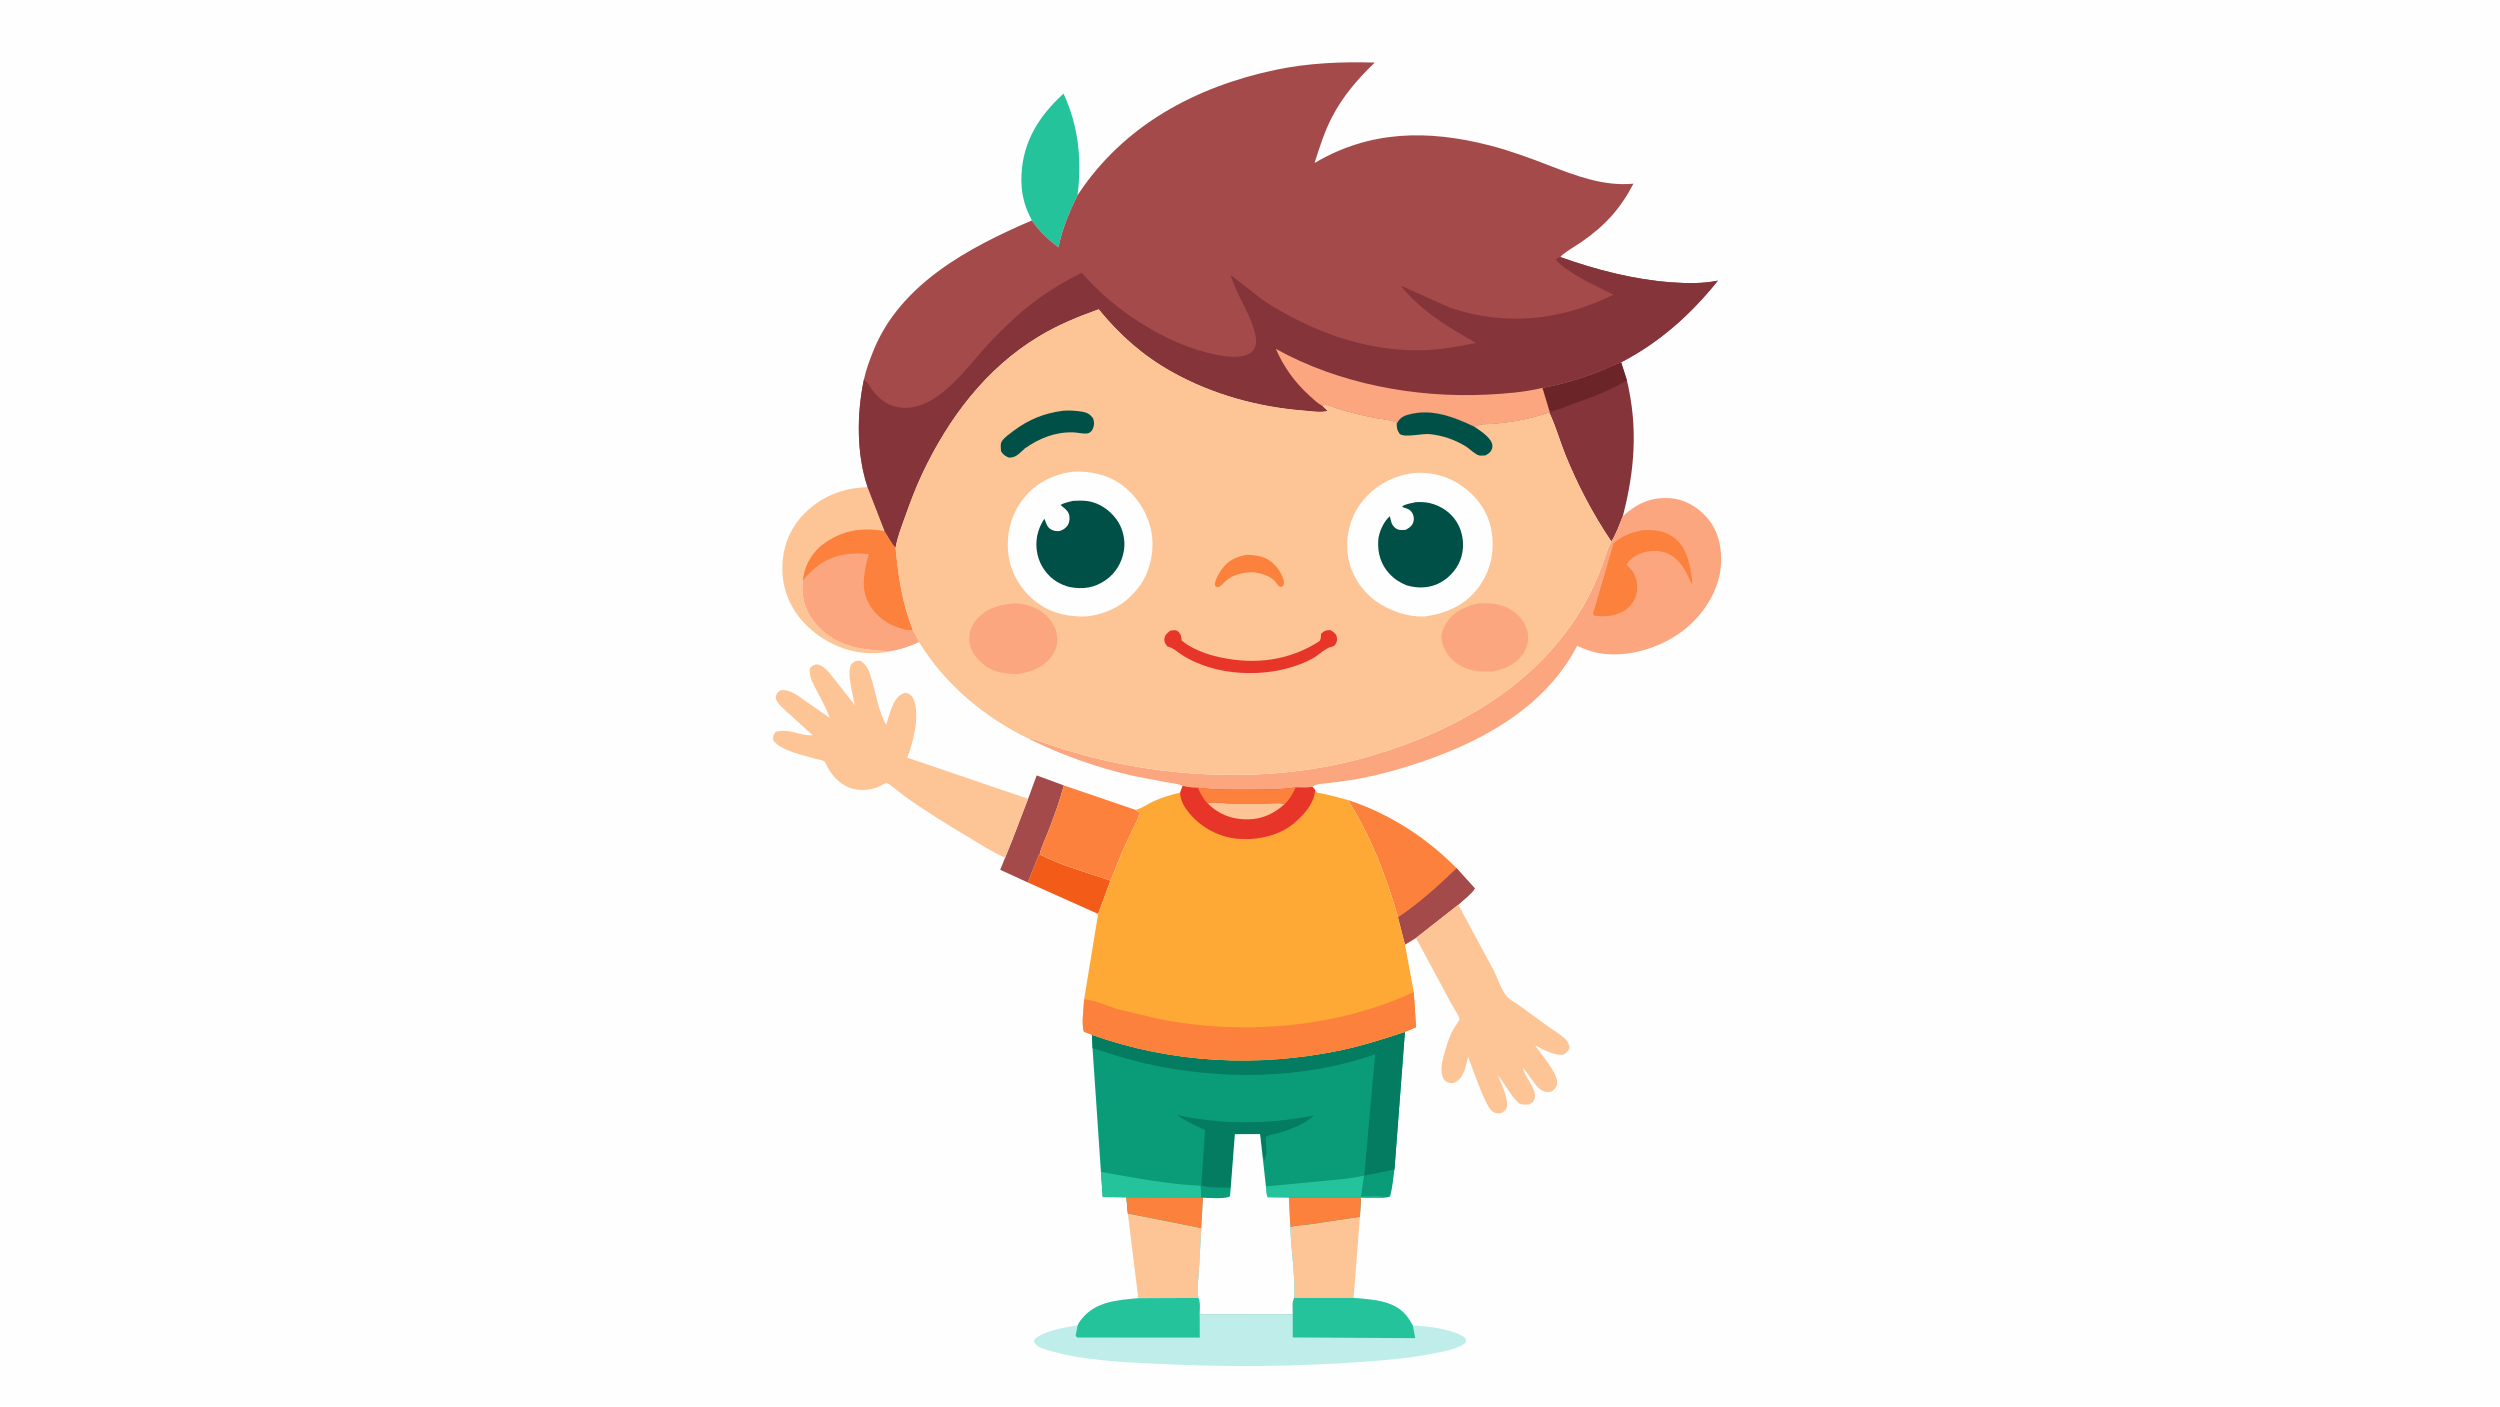
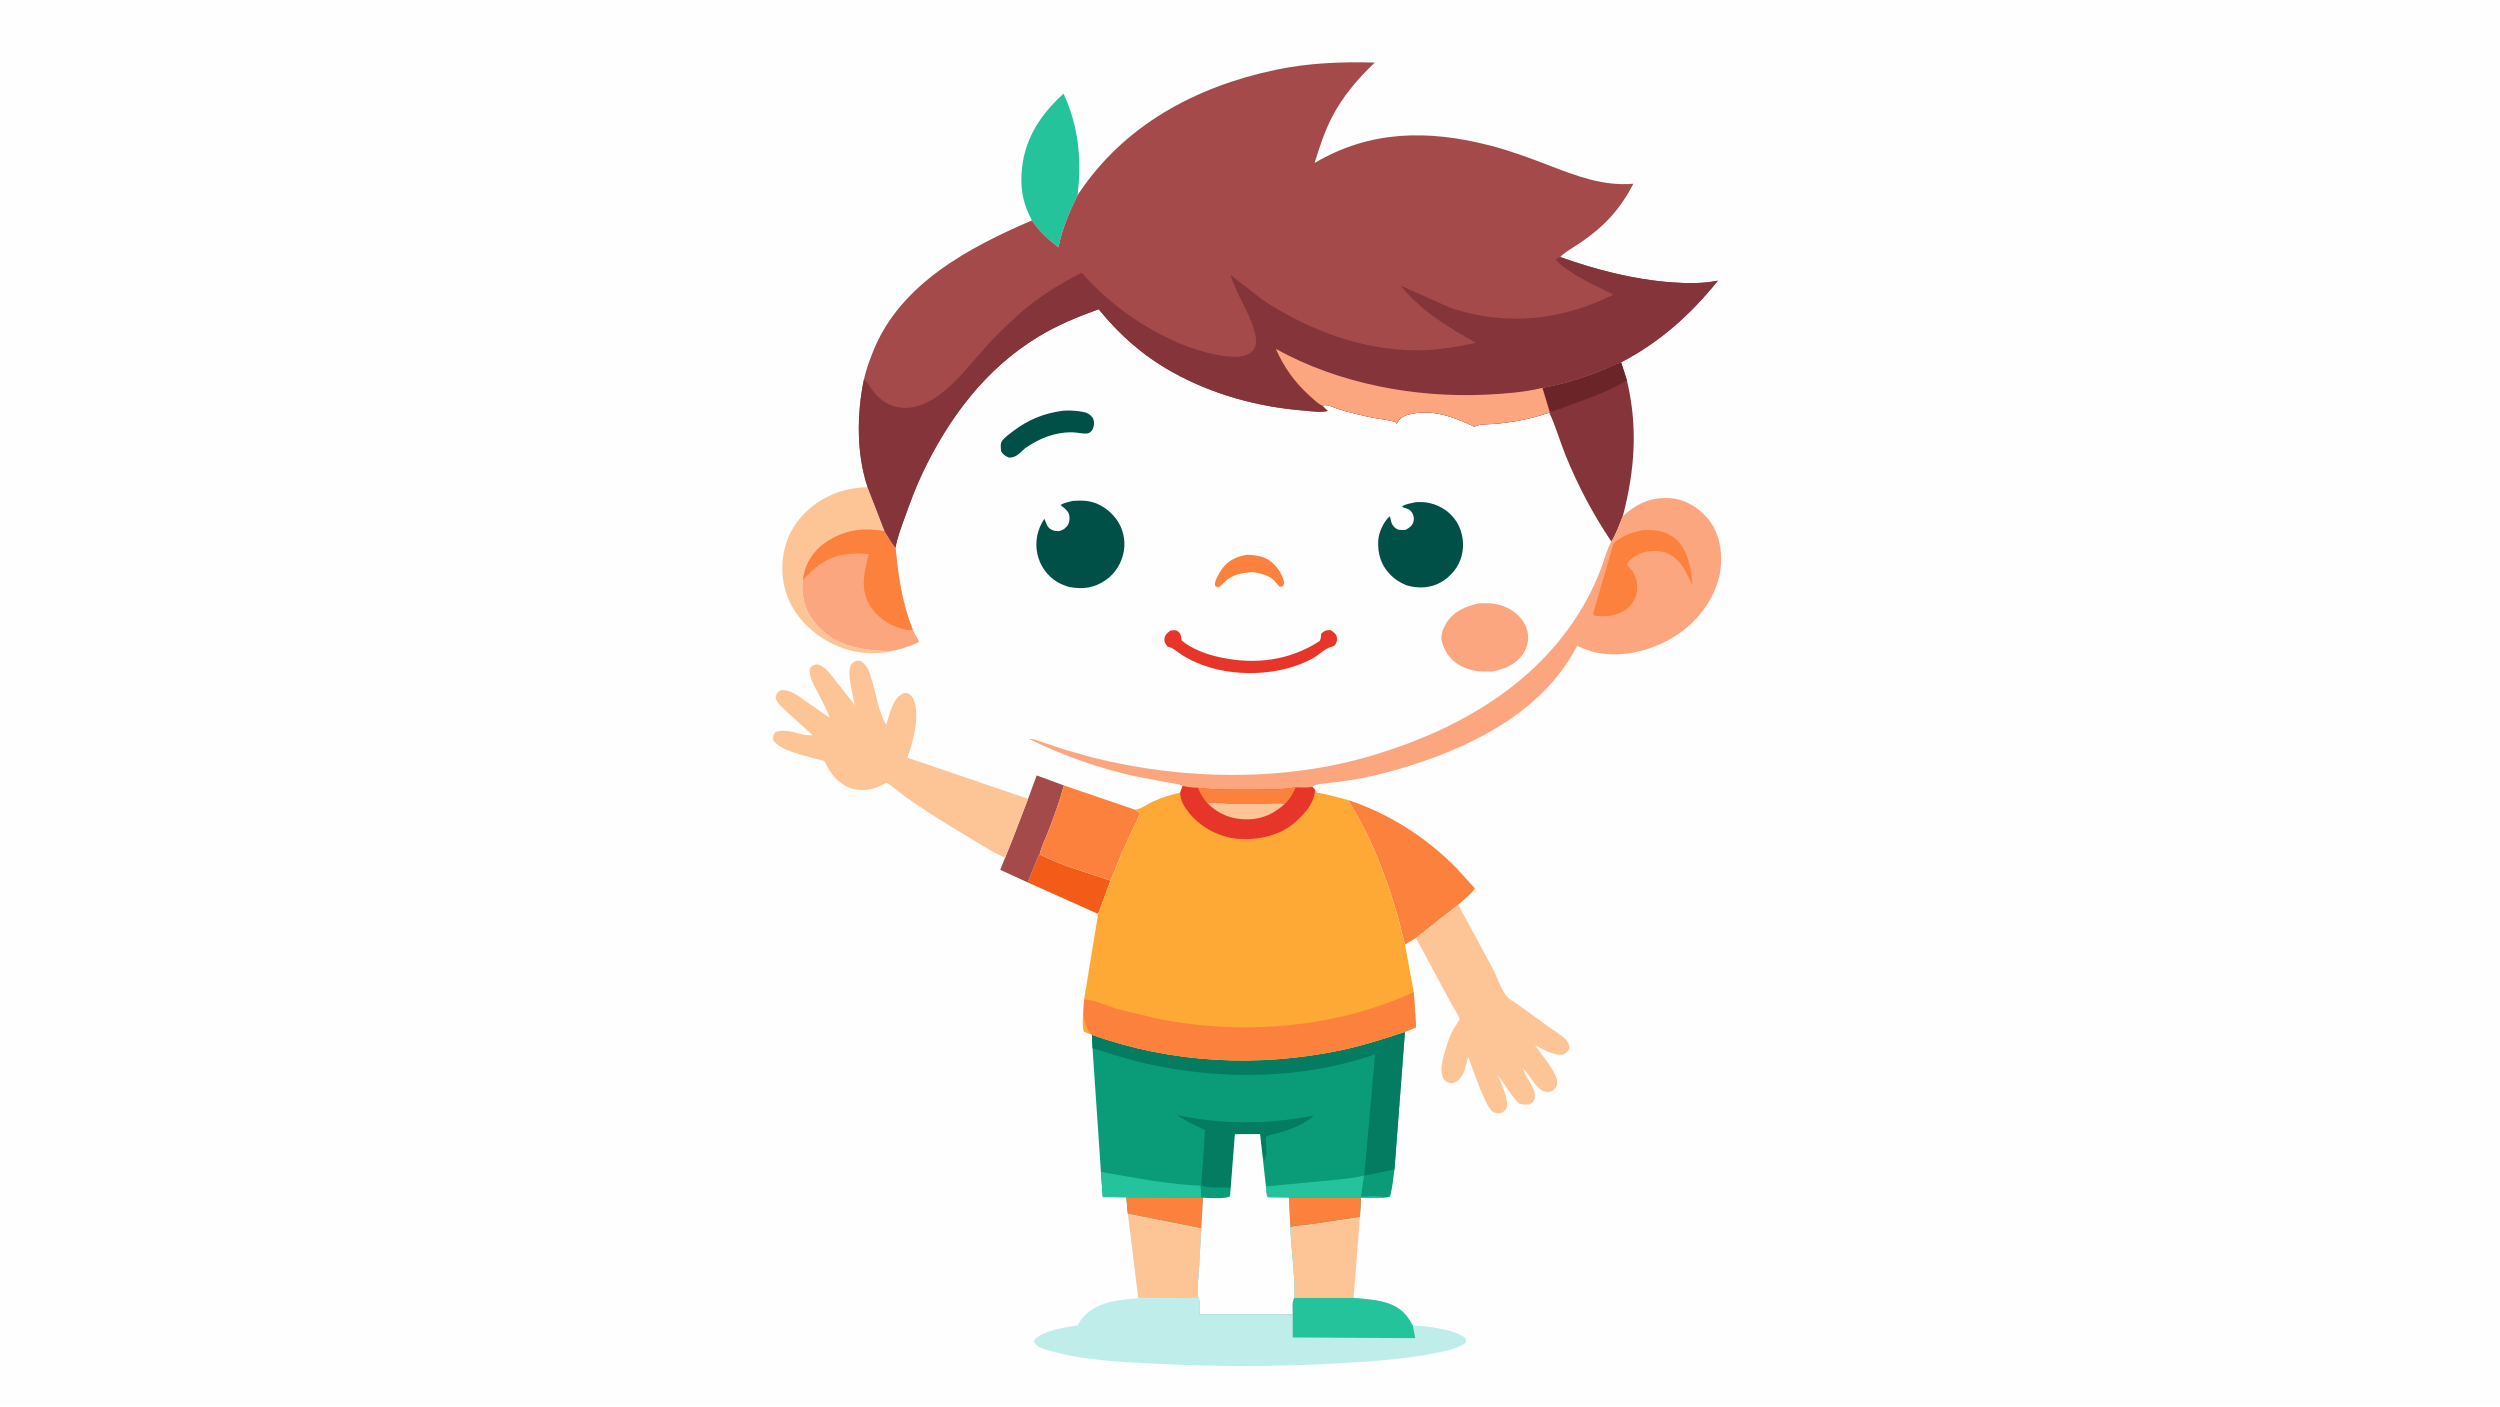
<svg xmlns="http://www.w3.org/2000/svg" version="1.1" style="display: block;" viewBox="0 0 2048 1152" width="1820" height="1024">
  <path transform="translate(0,0)" fill="rgb(254,254,254)" d="M -0 -0 L 2048 0 L 2048 1152 L -0 1152 L -0 -0 z" />
  <path transform="translate(0,0)" fill="rgb(243,92,24)" d="M 851.225 699.709 L 851.695 699.78 C 869.938 709.15 890.364 714.522 909.66 721.249 L 899.578 748.563 L 841.904 722.738 L 851.225 699.709 z" />
  <path transform="translate(0,0)" fill="rgb(164,74,75)" d="M 842.198 654.253 L 849.235 635.078 L 871.541 643.294 C 868.064 656.247 863.389 668.86 858.586 681.375 C 856.364 687.164 852.917 693.76 851.695 699.78 L 851.225 699.709 L 841.904 722.738 L 819.367 712.402 L 823.406 702.46 L 828.997 688.564 L 842.198 654.253 z" />
  <path transform="translate(0,0)" fill="rgb(253,196,150)" d="M 1057.05 1005.14 C 1061.1 1003.58 1067.91 1003.5 1072.36 1002.87 L 1114.06 996.637 L 1108.87 1063.09 L 1060.23 1063.04 C 1061.19 1044.14 1057.56 1024.17 1057.05 1005.14 z" />
  <path transform="translate(0,0)" fill="rgb(253,196,150)" d="M 923.922 993.93 L 984.084 1005.86 L 981.958 1043.6 C 981.603 1049.2 980.052 1057.81 981.706 1063.12 L 932.461 1063.35 L 923.922 993.93 z" />
  <path transform="translate(0,0)" fill="rgb(253,196,150)" d="M 710.758 398.954 L 724.764 435.017 C 707.277 431.683 691.308 433.931 676.39 444.133 C 666.457 450.926 660.134 460.646 658.1 472.481 L 657.688 475.261 C 656.118 487.808 659.145 499.089 666.911 509.211 C 677.067 522.447 692.898 529.66 709.168 531.662 C 716.319 532.542 723.981 533.665 731.168 533.015 C 726.94 534.301 721.845 534.737 717.433 534.909 C 696.736 535.72 677.144 527.494 662.065 513.489 C 649.156 501.499 641.454 485.386 640.936 467.707 C 640.429 450.371 645.89 434.25 657.999 421.523 C 672.088 406.715 690.559 399.396 710.758 398.954 z" />
  <path transform="translate(0,0)" fill="rgb(251,129,61)" d="M 871.541 643.294 L 929.952 663.221 L 933.269 665.5 C 932.896 670.123 930.631 673.503 928.684 677.591 L 920.066 695.797 L 909.66 721.249 C 890.364 714.522 869.938 709.15 851.695 699.78 C 852.917 693.76 856.364 687.164 858.586 681.375 C 863.389 668.86 868.064 656.247 871.541 643.294 z" />
  <path transform="translate(0,0)" fill="rgb(37,195,156)" d="M 845.354 180.404 C 838.629 168.147 836.133 156.568 836.814 142.688 C 838.157 115.318 851.5 94.471 871.251 76.582 C 883.544 103.063 886.397 131.087 882.699 159.844 C 875.848 173.944 870.233 186.998 867.101 202.459 C 858.895 196.259 851.032 189.056 845.354 180.404 z" />
  <path transform="translate(0,0)" fill="rgb(251,129,61)" d="M 1104.21 655.224 C 1137.74 666.185 1168.6 685.992 1193.26 711.133 L 1208.26 727.683 C 1205.22 732.409 1198.81 737.141 1194.61 741.008 L 1159.95 768.207 L 1150.97 773.705 L 1145.26 751.311 C 1135.65 717.619 1123.03 684.915 1104.21 655.224 z" />
-   <path transform="translate(0,0)" fill="rgb(164,74,75)" d="M 1145.26 751.311 C 1162.87 739.517 1178.01 725.74 1193.26 711.133 L 1208.26 727.683 C 1205.22 732.409 1198.81 737.141 1194.61 741.008 L 1159.95 768.207 L 1150.97 773.705 L 1145.26 751.311 z" />
  <path transform="translate(0,0)" fill="rgb(133,52,58)" d="M 1263.51 317.632 C 1278.3 314.957 1293.56 310.446 1307.61 305.109 C 1314.25 302.589 1320.54 299.169 1327.27 296.905 L 1328.03 296.654 L 1332.77 311.481 C 1341.86 349.787 1339.27 384.9 1329.45 422.624 C 1326.6 429.399 1324.02 437.354 1320.03 443.491 C 1305.05 421.278 1292.48 397.461 1282.42 372.621 C 1277.79 361.211 1274.45 348.856 1269.13 337.839 L 1269.4 337.16 L 1263.51 317.632 z" />
  <path transform="translate(0,0)" fill="rgb(107,37,41)" d="M 1263.51 317.632 C 1278.3 314.957 1293.56 310.446 1307.61 305.109 C 1314.25 302.589 1320.54 299.169 1327.27 296.905 L 1328.03 296.654 L 1332.77 311.481 C 1317.97 320.431 1301.22 326.251 1284.98 332.069 C 1280.37 333.721 1274.22 336.73 1269.4 337.16 L 1263.51 317.632 z" />
  <path transform="translate(0,0)" fill="rgb(252,166,127)" d="M 657.688 475.261 L 658.1 472.481 C 660.134 460.646 666.457 450.926 676.39 444.133 C 691.308 433.931 707.277 431.683 724.764 435.017 C 727.572 439.52 730.225 444.413 733.615 448.498 C 735.915 472.4 738.828 493.473 747.796 515.99 C 749.624 519.196 751.71 522.416 752.914 525.916 C 745.749 528.986 738.911 531.717 731.168 533.015 C 723.981 533.665 716.319 532.542 709.168 531.662 C 692.898 529.66 677.067 522.447 666.911 509.211 C 659.145 499.089 656.118 487.808 657.688 475.261 z" />
  <path transform="translate(0,0)" fill="rgb(251,129,61)" d="M 657.688 475.261 L 658.1 472.481 C 660.134 460.646 666.457 450.926 676.39 444.133 C 691.308 433.931 707.277 431.683 724.764 435.017 C 727.572 439.52 730.225 444.413 733.615 448.498 C 735.915 472.4 738.828 493.473 747.796 515.99 C 744.908 516.298 742.443 515.865 739.638 515.154 C 728.289 512.278 718.178 505.449 712.249 495.209 C 704.423 481.692 708.036 467.809 711.729 453.721 C 706.861 453.361 702.08 453.081 697.204 453.484 C 679.745 454.927 668.709 462.197 657.688 475.261 z" />
  <path transform="translate(0,0)" fill="rgb(253,196,150)" d="M 1194.61 741.008 L 1223.2 794.013 C 1226.42 800.251 1230.41 812.482 1235.3 817.153 C 1237.83 819.558 1241.54 821.364 1244.41 823.436 L 1269.77 841.836 C 1273.95 844.855 1279.18 847.804 1282.77 851.494 C 1284.67 853.45 1285.53 855.825 1285.83 858.5 C 1284.07 861.533 1283.51 862.094 1280.5 863.905 C 1272.35 864.452 1264.71 859.777 1257.58 856.274 C 1262.1 863.145 1277.34 880.119 1275.56 888.052 C 1275.13 889.99 1273.57 892.398 1271.85 893.467 C 1270.09 894.564 1266.88 894.685 1264.97 893.962 C 1257.55 891.162 1253.33 880.174 1247.51 874.834 C 1249.32 883.238 1261.54 893.966 1256.02 902.255 C 1255.35 903.262 1253.55 904.027 1252.5 904.673 C 1248.74 904.679 1245.81 905.377 1242.95 902.412 C 1236.76 895.976 1232.61 887.611 1226.98 880.653 C 1229.61 887.338 1236.82 901.378 1233.96 908.071 C 1233.32 909.563 1231.08 911.205 1229.55 911.676 C 1227.27 912.377 1224.66 911.613 1222.68 910.403 C 1216.99 906.917 1205.89 873.604 1202.64 865.506 C 1200.99 872.311 1199.63 881.59 1193.31 885.734 C 1191.13 887.16 1189.51 887.375 1186.92 886.79 C 1185.29 886.424 1183.54 885.245 1182.69 883.797 C 1178.61 876.846 1182.3 866 1184.4 858.799 C 1186.03 853.22 1187.86 847.892 1190.72 842.805 C 1191.37 841.638 1195.7 835.53 1195.68 834.784 C 1195.63 832.686 1190.44 824.867 1189.22 822.639 L 1159.95 768.207 L 1194.61 741.008 z" />
  <path transform="translate(0,0)" fill="rgb(253,196,150)" d="M 823.406 702.46 C 812.712 697.92 802.352 691.014 792.385 685.041 C 774.98 674.609 757.578 664.026 741.118 652.133 C 738.844 650.49 728.08 641.41 726.206 641.262 C 725.391 641.198 720.852 643.893 719.542 644.443 C 713.287 647.073 705.441 647.72 698.859 646.069 C 689.497 643.722 682.693 636.766 678.08 628.646 C 677.511 627.644 676.013 624.079 675.243 623.493 C 674.04 622.578 669.402 621.839 667.78 621.368 C 658.577 618.697 638.274 614.46 633.309 605.944 C 633.273 602.572 633.425 602.279 635.357 599.5 C 646.016 595.94 655.672 603.116 665.752 602.118 L 643.824 582.25 C 640.475 579.062 636.758 576.039 635.328 571.5 C 636.186 567.982 636.191 567.58 639.302 565.362 C 647.52 564.131 655.082 570.83 661.52 575.304 L 679.757 587.931 C 677.07 580.728 673.426 573.863 669.87 567.064 C 666.499 560.618 662.75 555.03 663.393 547.5 C 665.505 544.913 665.737 544.863 669 544.081 C 675.368 544.931 679.767 551.58 683.524 556.212 L 700.239 577.469 C 698.943 569.371 693.165 550.677 697.5 543.853 C 700.594 541.317 700.749 540.967 704.968 541.263 C 711.15 545.157 712.506 551.242 714.476 557.875 C 718.022 569.817 719.742 582.736 725.944 593.681 C 728.379 586.393 731.236 572.633 738.263 568.799 C 740.017 567.842 741.235 567.005 743.264 567.693 C 745.138 568.329 747.296 570.225 748.128 572.035 C 754.121 585.072 748.105 607.944 743.229 620.506 L 842.198 654.253 L 828.997 688.564 L 823.406 702.46 z" />
  <path transform="translate(0,0)" fill="rgb(191,238,234)" d="M 1060.23 1063.04 L 1108.87 1063.09 C 1123.81 1064.53 1141.65 1064.81 1151.99 1077.48 C 1154.1 1080.06 1155.84 1082.88 1157.42 1085.8 C 1167.99 1085.81 1192.13 1089.04 1200.18 1095.86 C 1201.07 1096.61 1200.84 1098.35 1200.93 1099.5 C 1199.97 1100.33 1198.96 1101.12 1197.85 1101.75 C 1191.16 1105.52 1182.97 1106.89 1175.5 1108.39 C 1157.63 1112 1139.54 1113.79 1121.38 1115.15 C 1063.38 1119.51 1005.86 1119.96 947.767 1117.09 C 918.109 1115.63 886.147 1114.33 857.613 1105.75 C 853.515 1104.52 849.081 1102.95 846.923 1099 L 847.779 1096.78 C 855.613 1089.78 872.464 1087.23 882.768 1085.6 C 883.642 1083.93 884.577 1082.28 885.742 1080.8 C 897.434 1065.94 915.159 1065.01 932.461 1063.35 L 981.706 1063.12 C 983.681 1066.55 982.82 1072.66 982.784 1076.61 L 1058.99 1076.57 C 1059 1072.47 1058.12 1066.46 1060.23 1063.04 z" />
  <path transform="translate(0,0)" fill="rgb(37,195,156)" d="M 1060.23 1063.04 L 1108.87 1063.09 C 1123.81 1064.53 1141.65 1064.81 1151.99 1077.48 C 1154.1 1080.06 1155.84 1082.88 1157.42 1085.8 L 1159.38 1096.09 L 1059.02 1095.51 L 1058.99 1076.57 C 1059 1072.47 1058.12 1066.46 1060.23 1063.04 z" />
-   <path transform="translate(0,0)" fill="rgb(37,195,156)" d="M 932.461 1063.35 L 981.706 1063.12 C 983.681 1066.55 982.82 1072.66 982.784 1076.61 L 982.857 1095.62 L 882.345 1095.58 L 881.158 1094 L 882.768 1085.6 C 883.642 1083.93 884.577 1082.28 885.742 1080.8 C 897.434 1065.94 915.159 1065.01 932.461 1063.35 z" />
  <path transform="translate(0,0)" fill="rgb(252,166,127)" d="M 1329.45 422.624 C 1340.96 412.359 1352.22 406.975 1368 407.961 C 1380.05 408.713 1390.56 415.049 1398.43 423.946 C 1407.8 434.555 1410.91 449.562 1409.79 463.354 C 1408.2 482.951 1396.59 501.63 1381.72 514.102 C 1363.95 529.005 1338.37 537.747 1315.21 535.605 C 1306.76 534.822 1299.65 532.465 1292.04 528.911 C 1264.82 581.386 1209.59 609.854 1155.51 626.971 C 1100.38 644.419 1078.51 639.584 1075.14 644.457 C 1070.85 645.264 1065.96 644.818 1061.59 644.815 C 1048.94 646.871 1035.29 646.649 1022.47 646.685 C 1008.95 646.722 994.691 646.962 981.297 645.078 C 976.906 645.149 973.134 644.597 968.862 643.6 C 964.943 641.881 959.662 641.432 955.453 640.647 L 928.835 635.598 C 899.337 628.858 870.183 618.659 843.078 605.229 C 846.144 604.77 849.625 606.458 852.531 607.44 L 871.462 613.756 L 894.571 620.307 C 969.044 638.998 1051.7 640.652 1125.57 618.324 C 1195.47 597.197 1260.84 559.747 1298.02 494.5 C 1303.6 484.705 1308.49 473.928 1312.39 463.343 C 1314.72 457.008 1316.41 450.068 1319.66 444.143 L 1320.03 443.491 C 1324.02 437.354 1326.6 429.399 1329.45 422.624 z" />
  <path transform="translate(0,0)" fill="rgb(251,129,61)" d="M 1345.58 434.173 C 1355.58 433.765 1363.74 434.298 1371.98 440.852 C 1383.17 449.747 1385.26 466.238 1386.55 479.433 C 1381.5 469.376 1377.69 458.815 1366.79 453.582 C 1360.05 450.344 1351.48 450.524 1344.5 453.021 C 1340.07 454.605 1334.56 458.185 1332.51 462.5 L 1337.42 467.676 L 1339.35 471.708 C 1341.29 475.875 1341.55 481.072 1340.77 485.581 C 1339.82 491.025 1336.19 496.246 1331.69 499.389 C 1324.37 504.504 1314.6 505.591 1306 504.183 L 1305.06 502.5 L 1321.83 444.917 C 1329.29 438.367 1336.07 436.22 1345.58 434.173 z" />
  <path transform="translate(0,0)" fill="rgb(10,156,121)" d="M 894.542 847.596 C 959.66 870.833 1030.19 874.42 1097.72 860.381 C 1115.82 856.617 1133.36 850.957 1150.91 845.201 L 1142.34 957.892 C 1141.34 965.174 1140.68 972.852 1138.78 979.947 C 1137.42 980.443 1136.31 980.891 1134.84 980.835 C 1128.47 981.544 1121.37 980.972 1114.93 980.98 L 1114.06 996.637 L 1072.36 1002.87 C 1067.91 1003.5 1061.1 1003.58 1057.05 1005.14 C 1057.56 1024.17 1061.19 1044.14 1060.23 1063.04 C 1058.12 1066.46 1059 1072.47 1058.99 1076.57 L 982.784 1076.61 C 982.82 1072.66 983.681 1066.55 981.706 1063.12 C 980.052 1057.81 981.603 1049.2 981.958 1043.6 L 984.084 1005.86 L 923.922 993.93 L 922.682 980.674 L 903.37 980.478 L 901.877 959.926 L 895 858.537 L 894.542 847.596 z" />
  <path transform="translate(0,0)" fill="rgb(37,195,156)" d="M 1037.04 971.758 L 1082.4 967.478 C 1093.79 966.347 1106.21 965.554 1117.34 962.954 L 1114.93 980.183 C 1120.45 980.249 1129.81 979.195 1134.84 980.835 C 1128.47 981.544 1121.37 980.972 1114.93 980.98 L 1055.86 980.97 L 1038.5 980.71 C 1037.15 977.995 1037.26 974.742 1037.04 971.758 z" />
  <path transform="translate(0,0)" fill="rgb(251,129,61)" d="M 1055.86 980.97 L 1114.93 980.98 L 1114.06 996.637 L 1072.36 1002.87 C 1067.91 1003.5 1061.1 1003.58 1057.05 1005.14 L 1055.86 980.97 z" />
  <path transform="translate(0,0)" fill="rgb(37,195,156)" d="M 901.877 959.926 C 928.265 964.439 956.554 970.101 983.277 971.17 C 984.065 974.475 983.99 977.399 983.854 980.764 C 977.171 981.631 969.59 980.902 962.823 980.871 L 922.682 980.674 L 903.37 980.478 L 901.877 959.926 z" />
  <path transform="translate(0,0)" fill="rgb(251,129,61)" d="M 922.682 980.674 L 962.823 980.871 C 969.59 980.902 977.171 981.631 983.854 980.764 L 985.543 981.103 L 984.084 1005.86 L 923.922 993.93 L 922.682 980.674 z" />
  <path transform="translate(0,0)" fill="rgb(3,124,97)" d="M 984.121 970.814 L 987.173 925.498 C 979.096 921.95 971.537 918.354 964.261 913.321 C 1002.15 921.311 1038.4 920.991 1076.31 913.719 C 1069.47 920.543 1056.71 925.268 1047.48 927.938 C 1044.34 928.85 1039.49 929.473 1036.88 931.362 L 1037.56 945.5 C 1036.29 947.31 1036.4 948.514 1036.47 950.695 L 1036.51 951.5 C 1035.98 949.794 1035.09 948.262 1034.26 946.69 L 1032.24 928.897 L 1011.62 928.99 L 1008.22 972.851 C 1001.17 972.135 990.437 973.737 984.121 970.814 z" />
  <path transform="translate(0,0)" fill="rgb(3,124,97)" d="M 894.542 847.596 C 959.66 870.833 1030.19 874.42 1097.72 860.381 C 1115.82 856.617 1133.36 850.957 1150.91 845.201 L 1142.34 957.892 L 1117.59 962.977 L 1126.51 863.501 C 1067.19 884.321 999.96 884.814 938.976 871.217 C 924.065 867.892 909.609 862.96 895 858.537 L 894.542 847.596 z" />
  <path transform="translate(0,0)" fill="rgb(254,254,254)" d="M 1008.22 972.851 L 1011.62 928.99 L 1032.24 928.897 L 1034.26 946.69 L 1037.04 971.758 C 1037.26 974.742 1037.15 977.995 1038.5 980.71 L 1055.86 980.97 L 1057.05 1005.14 C 1057.56 1024.17 1061.19 1044.14 1060.23 1063.04 C 1058.12 1066.46 1059 1072.47 1058.99 1076.57 L 982.784 1076.61 C 982.82 1072.66 983.681 1066.55 981.706 1063.12 C 980.052 1057.81 981.603 1049.2 981.958 1043.6 L 984.084 1005.86 L 985.543 981.103 C 990.619 981.065 1003.99 982.396 1007.65 979.767 L 1008.22 972.851 z" />
  <path transform="translate(0,0)" fill="rgb(254,169,53)" d="M 968.862 643.6 C 973.134 644.597 976.906 645.149 981.297 645.078 C 994.691 646.962 1008.95 646.722 1022.47 646.685 C 1035.29 646.649 1048.94 646.871 1061.59 644.815 C 1065.96 644.818 1070.85 645.264 1075.14 644.457 L 1077.37 646.9 L 1079 649.213 C 1087.79 650.592 1095.67 652.936 1104.21 655.224 C 1123.03 684.915 1135.65 717.619 1145.26 751.311 L 1150.97 773.705 L 1158.14 812.558 L 1160.06 841.371 L 1150.91 845.201 C 1133.36 850.957 1115.82 856.617 1097.72 860.381 C 1030.19 874.42 959.66 870.833 894.542 847.596 L 887.972 845.05 C 885.727 838.832 887.88 825.581 888.099 818.615 L 899.578 748.563 L 909.66 721.249 L 920.066 695.797 L 928.684 677.591 C 930.631 673.503 932.896 670.123 933.269 665.5 L 929.952 663.221 C 933.825 663.03 940.906 658.08 944.828 656.307 C 951.981 653.074 959.206 651 966.792 649.095 L 968.862 643.6 z" />
  <path transform="translate(0,0)" fill="rgb(231,53,42)" d="M 968.862 643.6 C 973.134 644.597 976.906 645.149 981.297 645.078 C 994.691 646.962 1008.95 646.722 1022.47 646.685 C 1035.29 646.649 1048.94 646.871 1061.59 644.815 C 1065.96 644.818 1070.85 645.264 1075.14 644.457 L 1077.37 646.9 C 1076.6 658.018 1068.7 666.72 1060.63 673.774 C 1048.43 684.435 1030.33 688.236 1014.53 687.041 C 999.355 685.892 984.74 678.28 974.866 666.712 C 970.707 661.84 966.64 655.711 966.792 649.095 L 968.862 643.6 z" />
  <path transform="translate(0,0)" fill="rgb(253,196,150)" d="M 989.273 658.04 C 993.161 656.182 1002.05 657.985 1006.72 658.027 L 1036.22 658.078 C 1041.58 658.045 1047.48 657.463 1052.75 658.199 C 1044.22 666.103 1034.4 670.871 1022.64 671.065 C 1009.3 671.286 998.823 667.323 989.273 658.04 z" />
  <path transform="translate(0,0)" fill="rgb(251,129,61)" d="M 981.297 645.078 C 994.691 646.962 1008.95 646.722 1022.47 646.685 C 1035.29 646.649 1048.94 646.871 1061.59 644.815 C 1059.25 649.637 1056.69 654.473 1052.75 658.199 C 1047.48 657.463 1041.58 658.045 1036.22 658.078 L 1006.72 658.027 C 1002.05 657.985 993.161 656.182 989.273 658.04 C 985.619 654.223 983.328 649.905 981.297 645.078 z" />
-   <path transform="translate(0,0)" fill="rgb(251,129,61)" d="M 1158.14 812.558 L 1160.06 841.371 L 1150.91 845.201 C 1133.36 850.957 1115.82 856.617 1097.72 860.381 C 1030.19 874.42 959.66 870.833 894.542 847.596 L 887.972 845.05 C 885.727 838.832 887.88 825.581 888.099 818.615 C 896.007 818.682 908.226 824.49 916.14 826.715 L 946.409 833.908 C 1015.05 848.456 1094.19 842.358 1158.14 812.558 z" />
+   <path transform="translate(0,0)" fill="rgb(251,129,61)" d="M 1158.14 812.558 L 1160.06 841.371 L 1150.91 845.201 C 1133.36 850.957 1115.82 856.617 1097.72 860.381 C 1030.19 874.42 959.66 870.833 894.542 847.596 C 885.727 838.832 887.88 825.581 888.099 818.615 C 896.007 818.682 908.226 824.49 916.14 826.715 L 946.409 833.908 C 1015.05 848.456 1094.19 842.358 1158.14 812.558 z" />
  <path transform="translate(0,0)" fill="rgb(164,74,75)" d="M 882.699 159.844 C 920.142 102.665 979.381 70.857 1045.12 57.047 C 1071.79 51.443 1099.02 50.328 1126.19 51.128 C 1112.18 64.536 1099.96 78.775 1091.02 96.114 C 1084.94 107.917 1080.85 120.782 1076.88 133.412 C 1122.41 106.439 1169.94 106.104 1220.08 118.916 C 1236.51 123.115 1252.74 129.131 1268.56 135.218 C 1291.09 143.886 1313.43 152.608 1338.12 150.337 C 1327.3 171.107 1314.63 184.937 1295.34 198.232 C 1292.85 199.946 1278.75 208.38 1278.34 210.488 C 1307.46 220.886 1338.4 228.894 1369.34 231.144 C 1381.73 232.046 1395.09 232.315 1407.31 229.752 C 1385.26 257.304 1359.51 280.424 1328.03 296.654 L 1327.27 296.905 C 1320.54 299.169 1314.25 302.589 1307.61 305.109 C 1293.56 310.446 1278.3 314.957 1263.51 317.632 L 1269.4 337.16 L 1269.13 337.839 C 1259.94 341.028 1250.6 343.415 1241 344.993 C 1234.81 346.01 1228.39 346.812 1222.13 347.218 C 1217.47 347.521 1211.97 347.177 1207.77 349.403 C 1190.73 341.332 1172.51 334.172 1153.41 339.636 C 1148.69 340.984 1146.58 342.75 1144.16 346.96 L 1143.35 345.711 C 1137.98 343.768 1131.42 343.352 1125.79 342.241 C 1115.72 340.255 1105.89 337.85 1096.08 334.829 C 1091.95 333.557 1087.06 330.489 1083.15 332.224 L 1087.67 336.5 C 1082.13 338.058 1074.03 336.664 1068.27 336.216 C 1030.66 333.291 993.178 323.028 960.166 304.551 C 936.268 291.175 917.316 274.357 900.049 253.203 C 882.795 259.363 866.391 266.127 850.683 275.642 C 807.314 301.915 776.985 342.534 755.53 387.788 C 750.039 399.371 745.612 411.395 741.292 423.453 C 738.373 431.6 735.078 439.951 733.615 448.498 C 730.225 444.413 727.572 439.52 724.764 435.017 L 710.758 398.954 C 701.52 371.641 701.889 338.75 707.686 310.911 C 709.384 303.049 712.263 295.208 715.245 287.738 C 737.343 232.385 793.636 202.674 845.354 180.404 C 851.032 189.056 858.895 196.259 867.101 202.459 C 870.233 186.998 875.848 173.944 882.699 159.844 z" />
  <path transform="translate(0,0)" fill="rgb(133,52,58)" d="M 1278.34 210.488 C 1307.46 220.886 1338.4 228.894 1369.34 231.144 C 1381.73 232.046 1395.09 232.315 1407.31 229.752 C 1385.26 257.304 1359.51 280.424 1328.03 296.654 L 1327.27 296.905 C 1320.54 299.169 1314.25 302.589 1307.61 305.109 C 1293.56 310.446 1278.3 314.957 1263.51 317.632 L 1269.4 337.16 L 1269.13 337.839 C 1259.94 341.028 1250.6 343.415 1241 344.993 C 1234.81 346.01 1228.39 346.812 1222.13 347.218 C 1217.47 347.521 1211.97 347.177 1207.77 349.403 C 1190.73 341.332 1172.51 334.172 1153.41 339.636 C 1148.69 340.984 1146.58 342.75 1144.16 346.96 L 1143.35 345.711 C 1137.98 343.768 1131.42 343.352 1125.79 342.241 C 1115.72 340.255 1105.89 337.85 1096.08 334.829 C 1091.95 333.557 1087.06 330.489 1083.15 332.224 L 1087.67 336.5 C 1082.13 338.058 1074.03 336.664 1068.27 336.216 C 1030.66 333.291 993.178 323.028 960.166 304.551 C 936.268 291.175 917.316 274.357 900.049 253.203 C 882.795 259.363 866.391 266.127 850.683 275.642 C 807.314 301.915 776.985 342.534 755.53 387.788 C 750.039 399.371 745.612 411.395 741.292 423.453 C 738.373 431.6 735.078 439.951 733.615 448.498 C 730.225 444.413 727.572 439.52 724.764 435.017 L 710.758 398.954 C 701.52 371.641 701.889 338.75 707.686 310.911 C 710.759 312.768 712.354 316.361 714.4 319.188 C 718.196 324.434 724.273 329.915 730.489 332.076 C 761.937 343.005 789.012 304.713 806.768 284.879 C 814.987 275.697 823.854 267.103 832.971 258.817 C 848.995 244.255 866.851 233.041 886.109 223.274 C 900.309 239.562 917.42 253.994 935.835 265.305 C 954.588 276.823 974.768 286.208 996.46 290.495 C 1003.37 291.86 1012.28 293.071 1019.15 291.277 C 1022.59 290.381 1026.01 288.392 1027.69 285.164 C 1029.05 282.545 1029.27 279.502 1028.83 276.624 C 1026.11 258.868 1013.03 242.364 1008.12 225.053 L 1033.81 245.148 C 1071.87 270.384 1116.55 287.269 1162.75 286.815 C 1178.36 286.661 1193.98 283.916 1209.22 280.798 C 1186.41 267.916 1164.02 254.64 1147.42 233.791 L 1188.33 252.137 C 1233.86 267.323 1279.31 262.416 1321.74 241.226 C 1307.3 233.839 1289.15 226.195 1277.13 215.379 C 1275.83 214.206 1274.91 213.616 1274.8 211.829 L 1278.34 210.488 z" />
  <path transform="translate(0,0)" fill="rgb(252,166,127)" d="M 1083.15 332.224 L 1082.9 332.179 C 1079.35 330.287 1075.42 326.449 1072.43 323.718 C 1060.43 312.781 1051.69 300.527 1045.17 285.672 C 1096.43 314.238 1159.6 325.985 1217.88 323.139 C 1233.18 322.392 1248.59 321.225 1263.51 317.632 L 1269.4 337.16 L 1269.13 337.839 C 1259.94 341.028 1250.6 343.415 1241 344.993 C 1234.81 346.01 1228.39 346.812 1222.13 347.218 C 1217.47 347.521 1211.97 347.177 1207.77 349.403 C 1190.73 341.332 1172.51 334.172 1153.41 339.636 C 1148.69 340.984 1146.58 342.75 1144.16 346.96 L 1143.35 345.711 C 1137.98 343.768 1131.42 343.352 1125.79 342.241 C 1115.72 340.255 1105.89 337.85 1096.08 334.829 C 1091.95 333.557 1087.06 330.489 1083.15 332.224 z" />
-   <path transform="translate(0,0)" fill="rgb(253,196,150)" d="M 733.615 448.498 C 735.078 439.951 738.373 431.6 741.292 423.453 C 745.612 411.395 750.039 399.371 755.53 387.788 C 776.985 342.534 807.314 301.915 850.683 275.642 C 866.391 266.127 882.795 259.363 900.049 253.203 C 917.316 274.357 936.268 291.175 960.166 304.551 C 993.178 323.028 1030.66 333.291 1068.27 336.216 C 1074.03 336.664 1082.13 338.058 1087.67 336.5 L 1083.15 332.224 C 1087.06 330.489 1091.95 333.557 1096.08 334.829 C 1105.89 337.85 1115.72 340.255 1125.79 342.241 C 1131.42 343.352 1137.98 343.768 1143.35 345.711 L 1144.16 346.96 C 1146.58 342.75 1148.69 340.984 1153.41 339.636 C 1172.51 334.172 1190.73 341.332 1207.77 349.403 C 1211.97 347.177 1217.47 347.521 1222.13 347.218 C 1228.39 346.812 1234.81 346.01 1241 344.993 C 1250.6 343.415 1259.94 341.028 1269.13 337.839 C 1274.45 348.856 1277.79 361.211 1282.42 372.621 C 1292.48 397.461 1305.05 421.278 1320.03 443.491 L 1319.66 444.143 C 1316.41 450.068 1314.72 457.008 1312.39 463.343 C 1308.49 473.928 1303.6 484.705 1298.02 494.5 C 1260.84 559.747 1195.47 597.197 1125.57 618.324 C 1051.7 640.652 969.044 638.998 894.571 620.307 L 871.462 613.756 L 852.531 607.44 C 849.625 606.458 846.144 604.77 843.078 605.229 C 806.366 587.399 774.432 560.816 752.914 525.916 C 751.71 522.416 749.624 519.196 747.796 515.99 C 738.828 493.473 735.915 472.4 733.615 448.498 z" />
  <path transform="translate(0,0)" fill="rgb(251,129,61)" d="M 1021.87 454.289 C 1027.44 454.64 1032.76 455.117 1037.8 457.721 C 1043.77 460.8 1049.27 467.819 1051.21 474.203 C 1052 476.795 1052.22 477.672 1051 480.053 C 1050.6 480.153 1048.77 480.76 1048.5 480.676 C 1047.83 480.47 1044.62 476.089 1043.73 475.269 C 1039.01 470.919 1032.93 469.592 1026.8 468.572 C 1018.59 468.828 1010.1 470.207 1003.83 476.018 C 1001.83 477.87 1000.19 480.29 997.5 481.05 L 995.5 479.909 L 995.291 478.983 C 994.763 476.012 998.784 469.153 1000.56 466.607 C 1006.01 458.796 1012.78 455.807 1021.87 454.289 z" />
-   <path transform="translate(0,0)" fill="rgb(1,80,71)" d="M 1144.16 346.96 C 1146.58 342.75 1148.69 340.984 1153.41 339.636 C 1172.51 334.172 1190.73 341.332 1207.77 349.403 C 1212.33 352.469 1218.13 356.197 1221.14 360.849 C 1222.34 362.703 1222.99 364.938 1222.35 367.109 C 1221.46 370.131 1219.55 371.391 1217 372.897 C 1215.55 372.932 1213.39 373.254 1212 373.017 C 1208.68 372.453 1203.52 367.131 1200.53 365.346 C 1191.44 359.935 1181.98 356.683 1171.49 355.511 C 1165.02 354.789 1151.61 358.511 1146.79 355.5 C 1144.45 352.164 1144.28 351.034 1144.16 346.96 z" />
  <path transform="translate(0,0)" fill="rgb(1,80,71)" d="M 870.697 336.338 C 875.753 335.925 880.707 336.268 885.717 336.994 C 890.149 337.635 892.731 338.865 895.434 342.5 C 896.097 344.642 896.476 346.237 896.082 348.448 C 895.586 351.223 894.043 354.284 890.936 354.887 C 887.796 355.496 882.773 354.151 879.344 354.051 C 864.361 353.613 851.708 358.78 839.596 367.165 L 837.997 368.662 C 834.446 371.94 831.659 374.924 826.5 374.716 C 823.317 373.392 821.947 372.52 820.066 369.5 C 819.943 366.655 819.188 363.495 820.935 361.032 C 823.067 358.026 827.273 355.096 830.234 352.862 C 842.598 343.533 855.329 338.39 870.697 336.338 z" />
  <path transform="translate(0,0)" fill="rgb(231,53,42)" d="M 958.65 516.5 C 961.346 516.195 963.256 515.467 965.488 517.5 C 967.319 519.169 967.715 521.384 967.927 523.73 L 967.984 524.5 C 976.51 531.763 989.032 536.105 999.928 538.437 C 1028.3 544.511 1056.52 541.005 1081 525.02 C 1082.06 523.247 1082.12 521.904 1082.21 519.853 L 1082.24 519.063 C 1085.3 516.314 1085.89 516.127 1090 516.028 C 1092.05 517.369 1094.51 518.917 1095.08 521.5 C 1095.78 524.661 1095.01 525.91 1093.5 528.514 C 1092.51 529.045 1091.51 529.671 1090.39 529.862 C 1086.11 530.594 1079.85 536.759 1075.76 539.016 C 1048.28 554.183 1008.43 555.165 979.79 542.492 C 975.593 540.636 971.336 538.409 967.5 535.888 C 963.981 533.576 961.416 530.848 957.232 529.742 L 956.5 529.572 C 954.737 527.362 953.559 526.067 953.906 523 C 954.275 519.734 956.382 518.434 958.65 516.5 z" />
  <path transform="translate(0,0)" fill="rgb(252,166,127)" d="M 1211.11 494.169 C 1220.63 493.47 1229.73 494.35 1238.03 499.495 C 1244.3 503.376 1249.65 509.76 1251.28 517.034 C 1252.67 523.2 1251.47 529.869 1247.94 535.166 C 1241.82 544.364 1232.74 547.786 1222.46 549.974 C 1212.83 550.239 1204.69 549.842 1196.03 545.011 C 1188.36 540.736 1183.34 533.74 1181.15 525.332 C 1179.87 520.399 1182.08 514.829 1184.64 510.617 C 1190.74 500.604 1200.23 496.753 1211.11 494.169 z" />
-   <path transform="translate(0,0)" fill="rgb(252,166,127)" d="M 828.018 494.363 C 835.862 493.389 845.065 495.868 851.735 500.004 C 858.034 503.91 863.882 510.891 865.491 518.199 C 866.951 524.827 866.05 530.72 862.31 536.331 C 855.787 546.117 845.662 549.95 834.554 552.043 C 824.903 551.981 814.418 551.014 806.5 544.795 C 800.362 539.975 795.112 533.58 794.112 525.603 C 793.401 519.921 795.273 513.164 798.841 508.694 C 806.439 499.18 816.268 495.736 828.018 494.363 z" />
  <path transform="translate(0,0)" fill="rgb(254,254,254)" d="M 1158.53 387.313 C 1172.24 386.456 1185.42 389.516 1196.8 397.381 C 1209.82 406.376 1219.22 419.145 1221.87 434.905 C 1224.65 451.359 1221.29 467.133 1211.43 480.723 C 1200.86 495.291 1185.77 501.975 1168.37 504.709 C 1153.97 505.835 1138.73 500.544 1127.13 492.316 C 1115.55 484.104 1106.66 470.34 1104.41 456.238 C 1101.95 440.737 1105.41 424.498 1114.96 411.956 C 1125.87 397.625 1140.82 389.593 1158.53 387.313 z" />
  <path transform="translate(0,0)" fill="rgb(1,80,71)" d="M 1159.87 411.23 C 1163.78 411.086 1167.52 411.083 1171.35 412.003 C 1180.6 414.229 1188.76 419.74 1193.66 427.99 C 1198.49 436.144 1199.75 446.326 1197.32 455.48 C 1194.92 464.518 1188.25 472.537 1180.11 477.019 C 1171.31 481.859 1161.66 482.059 1152.19 479.345 C 1146.43 476.904 1142.28 474.281 1138 469.631 C 1131.1 462.111 1128.54 452.99 1129.02 443 C 1129.35 436.1 1133.37 427.325 1138.5 422.725 C 1139.65 426.321 1139.44 429.141 1142.5 431.934 C 1145.42 434.602 1147.9 434.006 1151.5 433.912 C 1154.19 432.447 1156.58 430.95 1157.69 427.896 C 1158.58 425.428 1158.33 422.705 1157.09 420.409 C 1155.56 417.575 1153.21 416.502 1150.27 415.763 C 1149.2 415.495 1149.3 415.334 1148.65 414.5 C 1152.11 412.64 1156.07 412.05 1159.87 411.23 z" />
  <path transform="translate(0,0)" fill="rgb(254,254,254)" d="M 878.157 386.292 C 892.33 385.483 907.066 388.403 918.741 396.904 C 931.655 406.308 941.169 421.494 943.501 437.305 C 945.654 451.901 942.011 468.86 933.002 480.679 C 922.292 494.731 908.789 502.21 891.483 504.698 C 876.913 505.631 862.595 502.786 850.555 494.253 C 838.263 485.541 828.992 471.545 826.5 456.648 C 823.795 440.477 827.07 423.982 836.701 410.585 C 846.989 396.276 861.043 389.04 878.157 386.292 z" />
  <path transform="translate(0,0)" fill="rgb(1,80,71)" d="M 878.913 410.156 C 882.817 409.93 887.218 409.798 891.092 410.37 C 900.476 411.757 908.989 417.688 914.554 425.223 C 919.871 432.422 922.169 442.241 920.679 451.072 C 919.033 460.826 913.898 469.482 905.718 475.128 C 896.34 481.602 887.178 482.765 876.205 480.776 C 872.645 479.882 868.82 478.296 865.694 476.376 C 857.697 471.462 851.789 462.946 849.843 453.789 C 847.647 443.456 849.728 433.634 855.5 424.834 C 856.619 426.981 857.259 429.997 858.798 431.77 C 860.701 433.963 863.66 435.018 866.526 434.982 C 869.335 434.947 872.117 433.303 873.896 431.177 C 875.894 428.788 876.432 425.684 876.038 422.65 C 875.636 419.549 873.628 417.48 871.303 415.627 L 869.891 414.483 L 869.409 414.063 L 868.745 413.5 C 871.82 411.736 875.505 411.063 878.913 410.156 z" />
</svg>